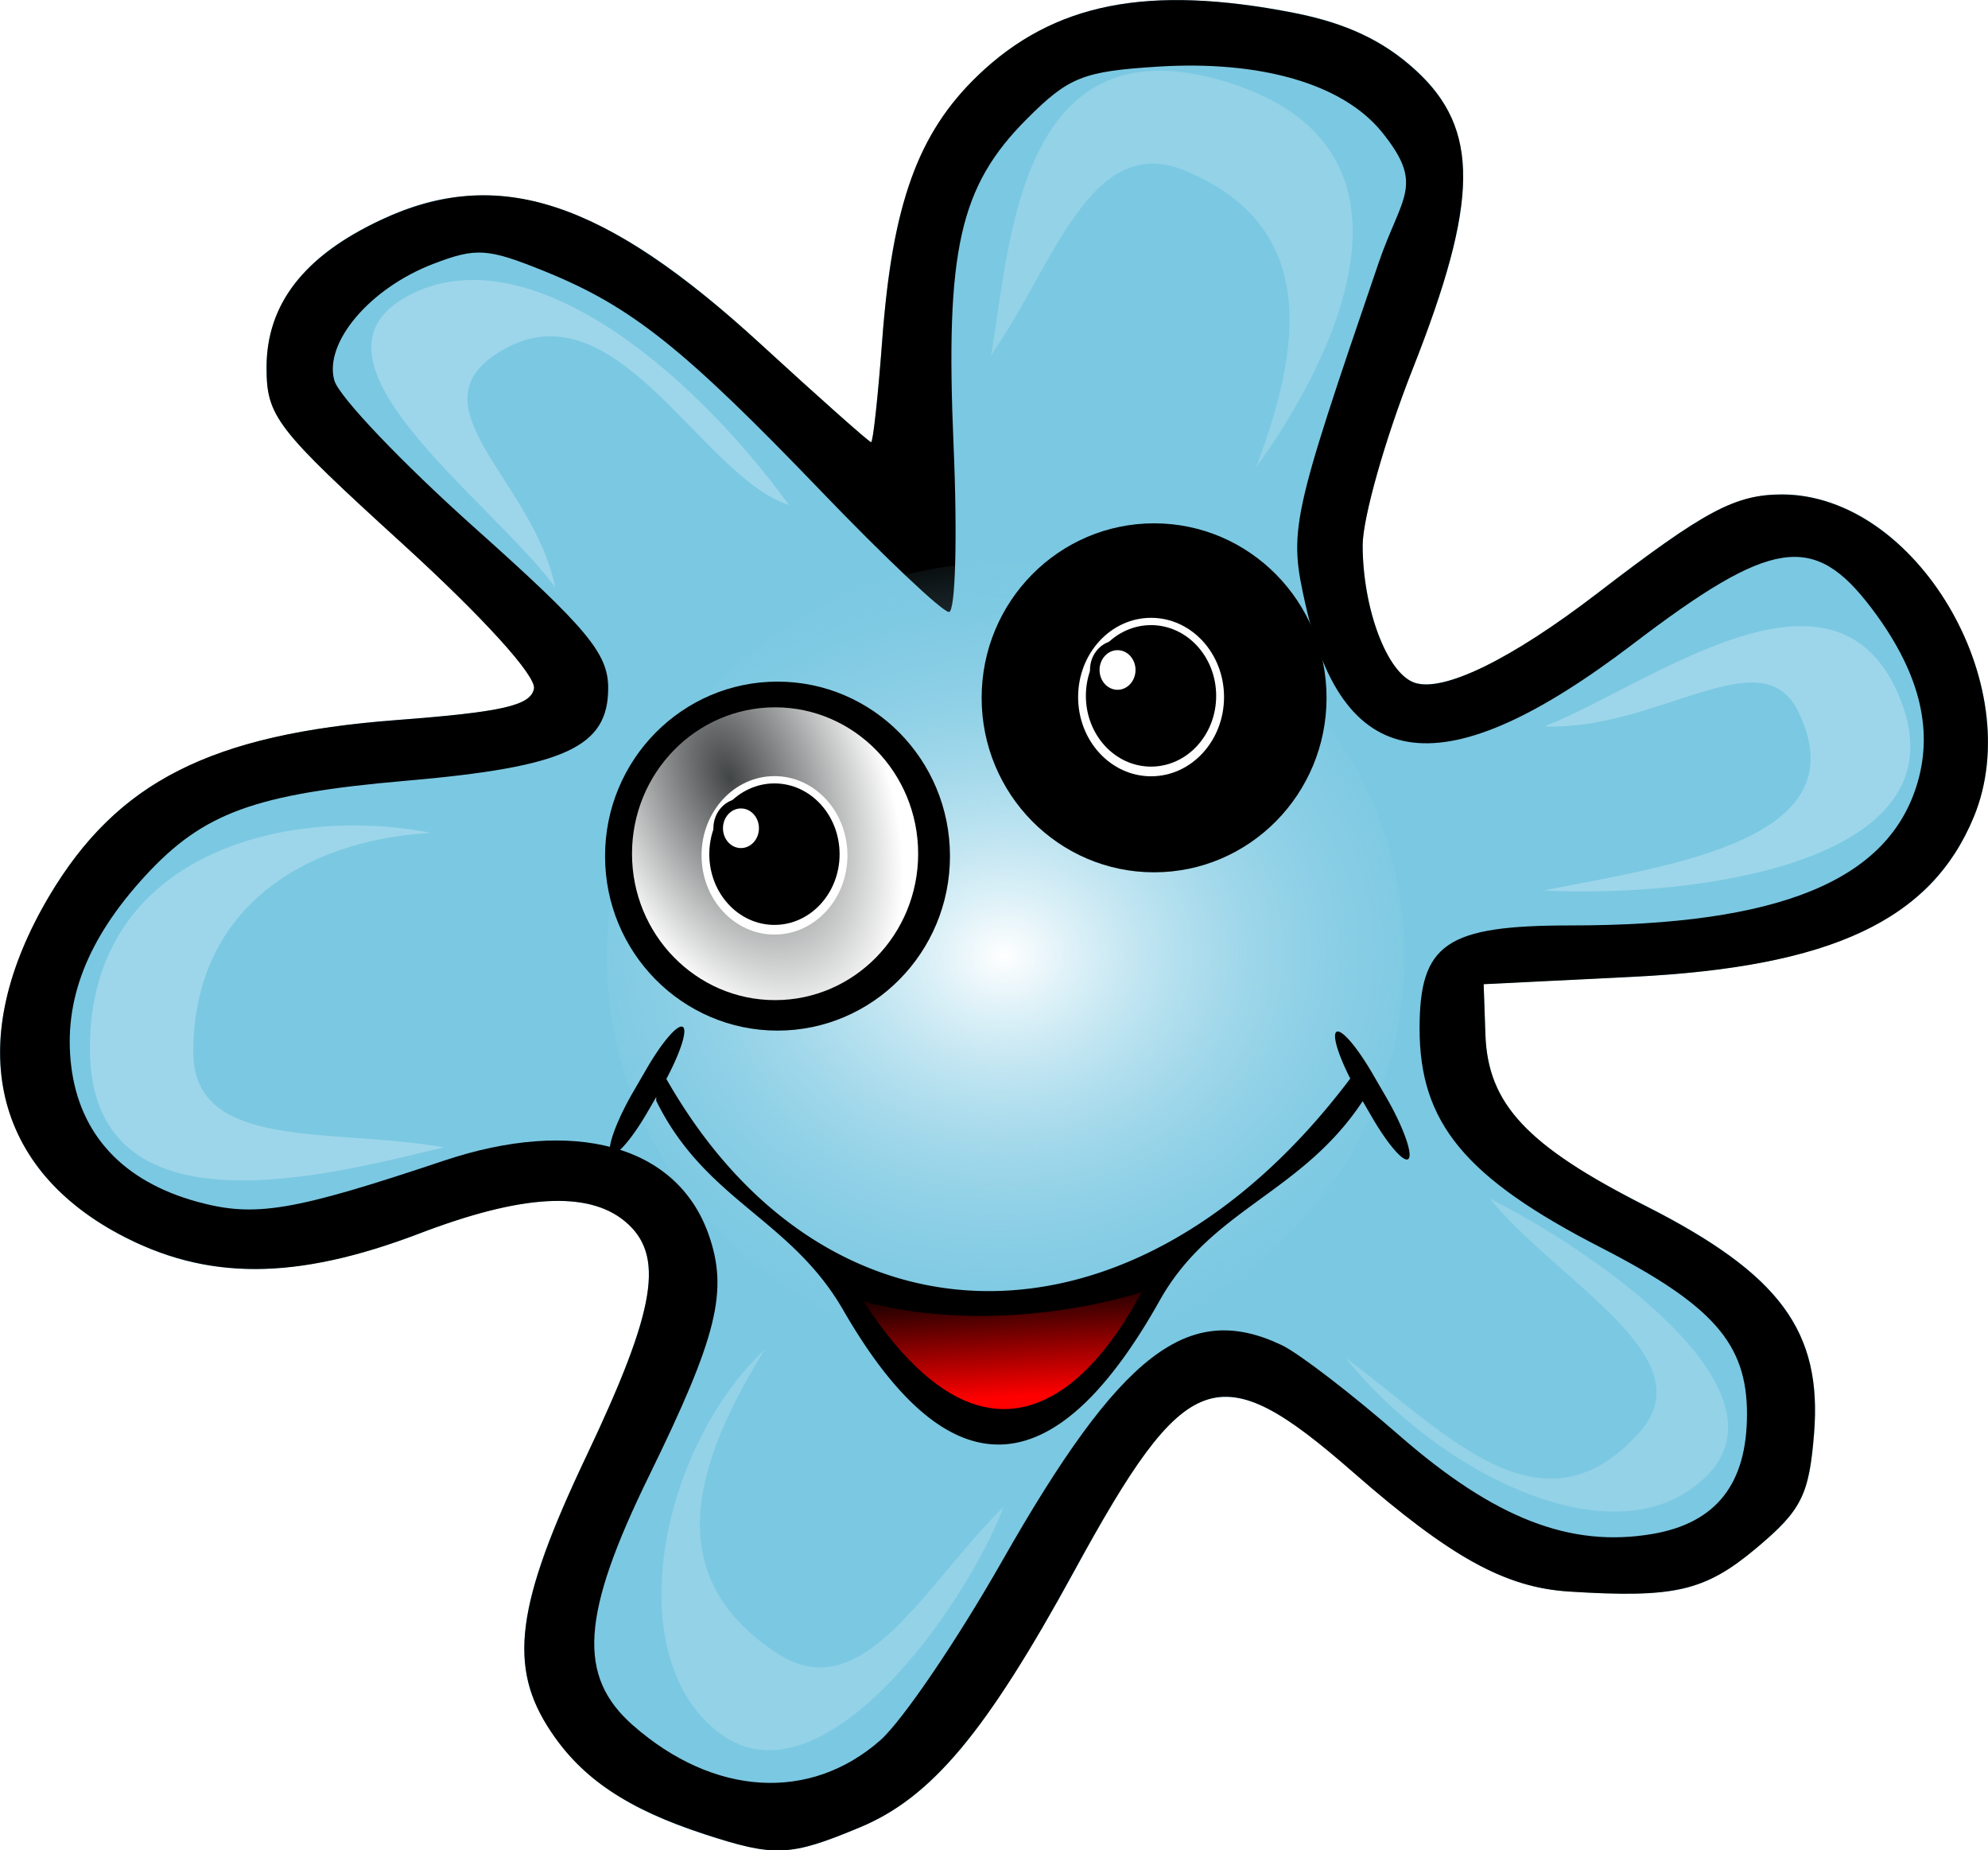
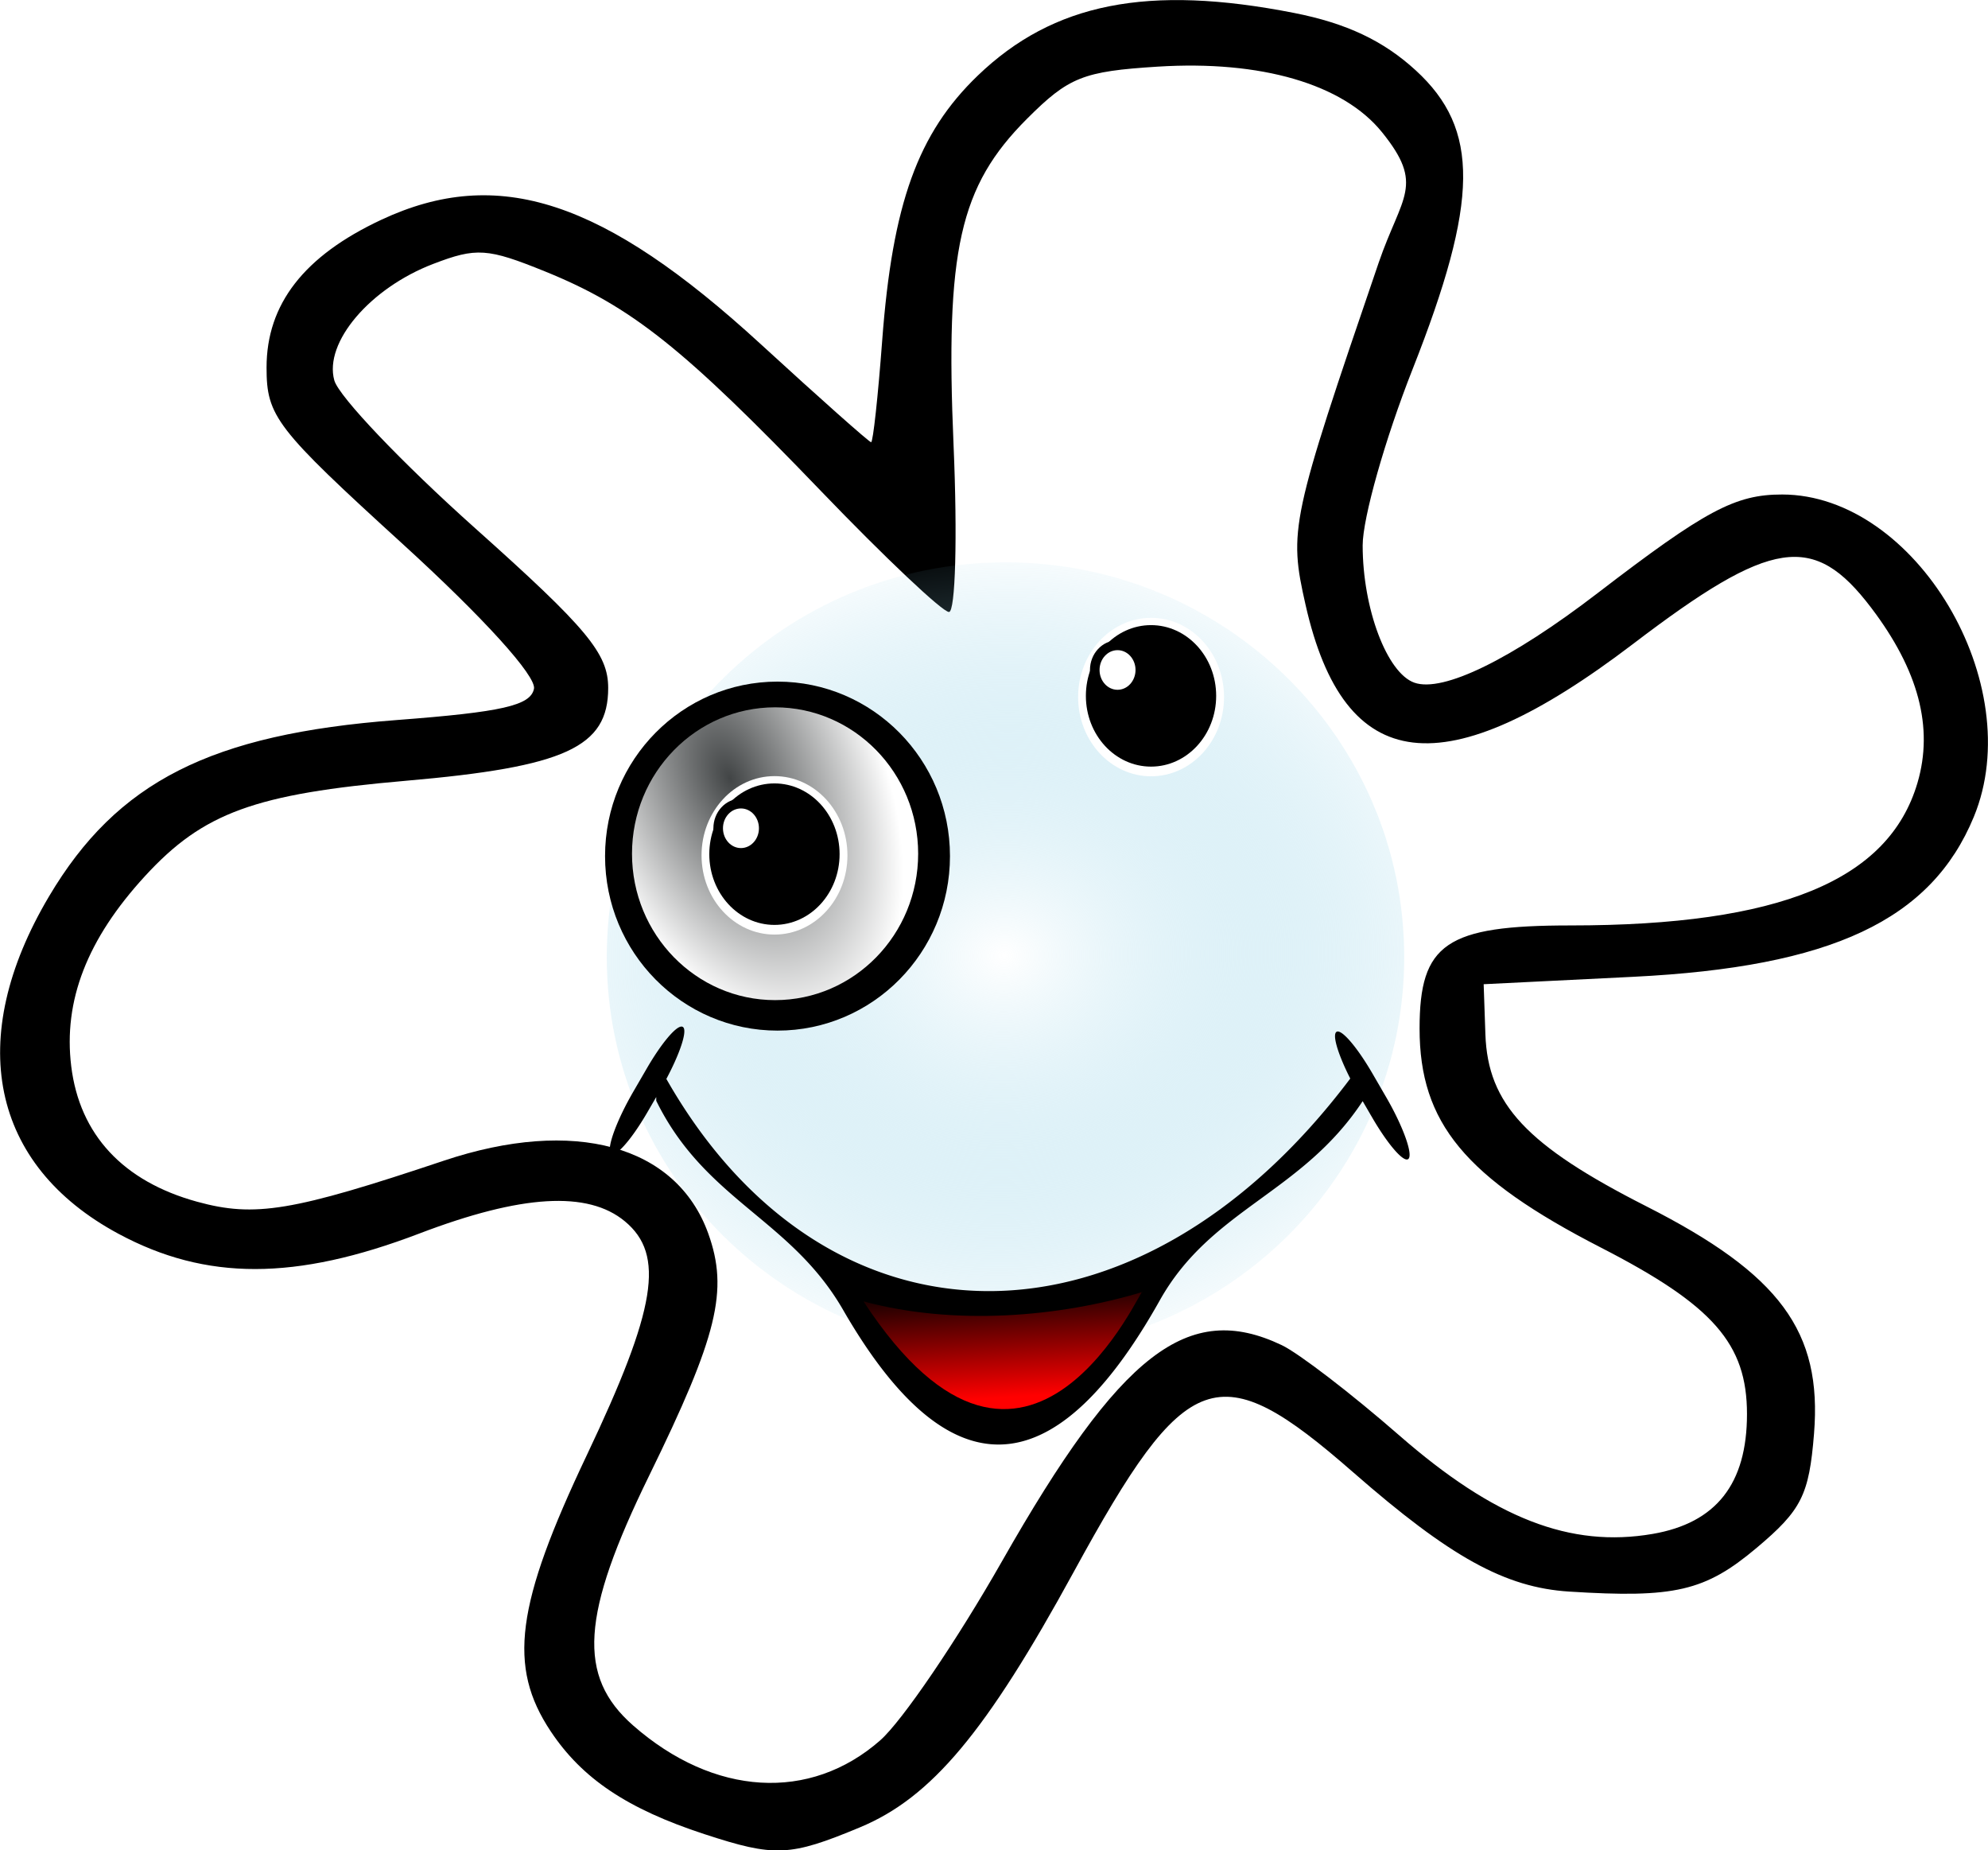
<svg xmlns="http://www.w3.org/2000/svg" xmlns:xlink="http://www.w3.org/1999/xlink" viewBox="0 0 457.68 425.91">
  <defs>
    <radialGradient id="b" gradientUnits="userSpaceOnUse" cy="405.64" cx="321.73" gradientTransform="matrix(1.26 -.051 .047 1.014 -102.86 10.583)" r="45.851">
      <stop offset="0" stop-color="#fff" />
      <stop offset="1" stop-color="#7bc8e2" stop-opacity="0" />
    </radialGradient>
    <radialGradient id="d" xlink:href="#a" gradientUnits="userSpaceOnUse" cy="317.09" cx="24.21" gradientTransform="matrix(-.729 1.446 -.968 -.36 348.95 398.86)" r="38.079" />
    <linearGradient id="a">
      <stop offset="0" stop-color="#424546" />
      <stop offset="1" stop-color="#fff" />
    </linearGradient>
    <linearGradient id="e" y2="221.27" gradientUnits="userSpaceOnUse" x2="338.56" gradientTransform="translate(172.94 -43.427)" y1="231.89" x1="338.98">
      <stop offset="0" stop-color="red" />
      <stop offset="1" stop-color="red" stop-opacity="0" />
    </linearGradient>
    <filter id="c" height="1.218" width="1.227" color-interpolation-filters="sRGB" y="-.109" x="-.113">
      <feGaussianBlur stdDeviation="1.495" />
    </filter>
  </defs>
-   <path d="M274.788.112c-7.046-.265-13.443.144-19.356 1.315-5.913 1.171-11.27 3.078-16.284 5.73s-9.682 6.06-14.03 10.24c-3.45 3.319-6.384 6.83-8.91 10.71-2.526 3.88-4.608 8.135-6.35 12.964-1.74 4.83-3.205 10.181-4.3 16.346s-1.87 13.156-2.459 21.043c-.959 12.838-2.12 23.298-2.56 23.298-.44 0-11.885-10.15-25.398-22.546-9.07-8.32-17.295-15.063-25.091-20.292a110.42 110.42 0 00-11.368-6.67c-3.665-1.87-7.263-3.365-10.753-4.509-3.49-1.144-6.87-1.912-10.242-2.349a49.073 49.073 0 00-10.036-.281c-3.31.251-6.628.77-9.934 1.69-3.306.922-6.575 2.186-9.934 3.759-4.445 2.08-8.367 4.325-11.675 6.763-3.308 2.439-6.005 5.073-8.193 7.892A30.985 30.985 0 0063 74.327c-1.085 3.22-1.638 6.595-1.638 10.24 0 2.81.164 5.073.819 7.327.655 2.254 1.803 4.526 3.892 7.234 4.176 5.416 12.043 12.731 26.627 26.023 9.32 8.495 17.011 16.123 22.326 21.983 2.657 2.93 4.688 5.39 6.042 7.327 1.353 1.938 1.994 3.315 1.843 4.04-.2.965-.739 1.825-1.843 2.536-1.104.711-2.738 1.337-5.12 1.879-4.767 1.084-12.444 1.896-24.58 2.818-10.703.814-20.08 2.145-28.368 4.04-8.287 1.895-15.464 4.39-21.814 7.61-3.175 1.609-6.231 3.367-9.012 5.354-2.781 1.987-5.337 4.182-7.784 6.576-4.892 4.788-9.193 10.405-13.108 17.003a94.42 94.42 0 00-6.043 12.12c-1.64 3.962-2.932 7.857-3.789 11.648-.856 3.79-1.353 7.41-1.434 10.991-.08 3.582.235 7.092.922 10.428.687 3.335 1.83 6.53 3.277 9.582 1.448 3.052 3.228 6.005 5.428 8.736 2.2 2.733 4.736 5.235 7.681 7.61a64.374 64.374 0 009.934 6.576c5.035 2.706 10.154 4.756 15.362 6.106 5.208 1.35 10.567 1.978 16.181 1.973 5.615-.005 11.464-.705 17.718-2.067s12.947-3.388 20.072-6.106c5.888-2.246 11.205-4.023 16.08-5.26 4.874-1.239 9.3-1.929 13.21-2.162 3.911-.232 7.347.076 10.344.846 2.997.77 5.55 1.988 7.681 3.758 2.318 1.924 3.846 4.181 4.711 6.952.865 2.77.98 6.103.307 10.24-.673 4.136-2.108 9.006-4.404 15.03-2.295 6.024-5.419 13.175-9.421 21.607-4.096 8.628-7.304 15.946-9.627 22.358-2.323 6.413-3.767 11.866-4.404 16.722-.637 4.857-.45 9.192.512 13.152.963 3.96 2.748 7.55 5.223 11.273 1.815 2.73 3.769 5.236 6.042 7.516s4.818 4.378 7.681 6.294a68.455 68.455 0 009.627 5.354c3.583 1.64 7.548 3.152 11.982 4.604 4.057 1.328 7.386 2.284 10.241 2.912 2.856.628 5.331.86 7.784.752 2.452-.108 4.833-.532 7.68-1.41s6.097-2.168 10.14-3.851c4.114-1.714 7.966-3.907 11.777-6.858s7.608-6.658 11.47-11.273 7.814-10.206 12.085-16.91c4.27-6.704 8.892-14.548 13.928-23.767 6.492-11.886 11.772-20.929 16.59-27.43 2.41-3.252 4.724-5.897 6.965-7.892 2.24-1.995 4.419-3.336 6.657-4.134 2.237-.797 4.46-.998 6.861-.657 2.401.341 4.95 1.21 7.681 2.63 5.462 2.84 11.781 7.76 19.56 14.561 5.589 4.886 10.6 8.985 15.158 12.4s8.7 6.21 12.597 8.362c3.896 2.151 7.558 3.7 11.163 4.79 3.604 1.091 7.07 1.646 10.753 1.88 6.073.385 11.103.561 15.362.47 4.258-.093 7.823-.398 10.958-1.128 3.135-.73 5.799-1.854 8.5-3.382 2.702-1.528 5.44-3.525 8.398-6.012 2.592-2.18 4.61-3.962 6.247-5.73 1.638-1.77 2.854-3.497 3.79-5.356 1.87-3.717 2.604-8.144 3.174-15.218.474-5.886.204-11.087-.922-15.877-1.125-4.79-3.122-9.151-6.144-13.246-3.022-4.094-7.075-7.94-12.29-11.743-5.215-3.801-11.55-7.55-19.254-11.46-6.883-3.494-12.692-6.66-17.41-9.77-4.718-3.111-8.393-6.138-11.265-9.207-2.872-3.069-4.901-6.213-6.247-9.582-1.346-3.369-2.012-6.981-2.15-10.991l-.41-11.555 34.411-1.691c11.419-.566 21.383-1.683 30.11-3.382 8.726-1.7 16.195-3.978 22.53-6.952 3.168-1.487 6.08-3.146 8.706-4.979 2.626-1.832 5.046-3.817 7.168-6.012a45.943 45.943 0 005.633-7.14c1.657-2.576 3.073-5.387 4.301-8.36 1.575-3.813 2.535-7.819 2.97-11.932a51.946 51.946 0 00-.204-12.494c-.572-4.191-1.626-8.352-3.073-12.4-1.446-4.049-3.34-7.966-5.53-11.65-2.19-3.682-4.675-7.143-7.476-10.24-2.801-3.095-5.834-5.885-9.115-8.172s-6.817-4.098-10.446-5.355c-3.628-1.257-7.421-1.968-11.265-1.973-2.705-.002-5.128.3-7.68.94-2.554.64-5.21 1.639-8.296 3.288-6.173 3.297-14.112 8.978-26.524 18.507-9.923 7.616-18.775 13.373-26.014 16.91-3.62 1.768-6.813 2.936-9.525 3.57-2.711.632-5.01.673-6.657.093-1.578-.556-3.094-1.827-4.506-3.758-1.412-1.93-2.696-4.518-3.789-7.421-1.094-2.903-1.937-6.112-2.56-9.582-.623-3.47-1.024-7.17-1.024-10.804 0-3.142 1.3-9.288 3.38-16.628 2.078-7.339 4.935-15.868 8.09-23.861 3.833-9.713 6.762-18.053 8.705-25.271 1.942-7.218 2.91-13.27 2.97-18.6.059-5.331-.845-9.946-2.663-13.998s-4.505-7.609-8.193-10.992c-3.729-3.42-7.724-6.111-12.29-8.267-4.564-2.155-9.743-3.793-15.77-4.979-8.412-1.654-16.1-2.553-23.146-2.818z" fill-rule="evenodd" fill="#7bc8e2" />
-   <path d="M162.17 422.175c-17.737-5.807-28.145-12.772-35.404-23.693-9.901-14.896-8.046-29.043 8.337-63.559 16.01-33.726 18.025-46.11 8.755-53.805-8.526-7.078-23.776-6.171-47.327 2.813-28.503 10.874-49.1 10.894-69.238.068-29.466-15.84-35.452-44.902-16.004-77.68 15.66-26.395 37.227-37.33 80.04-40.583 24.273-1.845 30.798-3.33 31.602-7.19.604-2.898-11.634-16.391-30.275-33.381-29.167-26.581-31.29-29.334-31.29-40.573 0-14.578 8.617-25.676 26.399-33.995 26.876-12.577 51.139-4.625 87.415 28.652 13.513 12.395 24.93 22.537 25.37 22.537.44 0 1.585-10.504 2.544-23.341 2.358-31.55 8.207-47.77 22.01-61.045C242.499.676 264.285-3.638 297.929 2.98c12.057 2.372 20.56 6.386 28.018 13.227 14.752 13.531 14.57 29.982-.763 68.835-6.308 15.987-11.47 34.208-11.47 40.494 0 14.538 5.592 29.378 11.907 31.602 6.587 2.319 22.321-5.37 42.167-20.603 24.827-19.057 31.694-22.725 42.513-22.713 30.751.035 56.711 43.698 44.115 74.196-9.828 23.793-32.76 34.557-78.434 36.82l-34.411 1.704.4 11.545c.556 16.04 9.49 25.586 37.02 39.56 30.819 15.642 40.535 28.808 38.637 52.352-1.14 14.149-2.871 17.589-13.238 26.303-11.836 9.95-18.849 11.582-43.142 10.041-14.729-.934-27.358-7.907-49.71-27.447-31.116-27.205-38.378-24.619-64.345 22.924-20.143 36.876-32.743 51.93-49.203 58.784-16.168 6.734-19.59 6.884-35.818 1.57zm40.485-21.6c5.048-4.437 17.667-22.993 28.041-41.236 27.281-47.971 42.837-59.985 64.385-49.723 3.937 1.874 16.1 11.214 27.029 20.754 21.947 19.158 39.437 25.959 58.372 22.701 14.624-2.516 21.712-11.523 21.712-27.589 0-16.176-7.778-25.04-33.62-38.312-31.287-16.068-41.756-28.708-41.756-50.423 0-19.562 6.109-23.732 34.757-23.732 48.125 0 73.274-10.34 79.878-32.848 3.735-12.722.236-25.926-10.673-40.288-13.24-17.428-22.916-15.958-54.794 8.326-43.502 33.138-66.505 30.406-75.412-8.96-3.916-17.303-3.463-19.425 16.828-78.779 5.317-15.471 10.671-17.79.744-30.06-8.944-11.056-27.815-16.564-51.61-15.066-17.206 1.083-20.5 2.398-30.118 12.024-15.517 15.531-18.82 30.237-16.884 75.173.908 21.081.431 38.33-1.059 38.33s-14.737-12.513-29.437-27.807c-31.663-32.942-43.69-42.517-63.496-50.555-13.309-5.4-15.85-5.573-25.81-1.756C85.173 66.33 74.56 78.817 76.96 87.541c1.018 3.701 15.623 19.03 32.454 34.064 25.772 23.02 30.604 28.823 30.604 36.757 0 13.637-9.892 18.17-46.611 21.356-34.757 3.016-46.613 7.347-60.003 21.915-13.342 14.515-18.857 28.718-17.004 43.795 1.934 15.74 11.933 26.497 28.986 31.182 13.308 3.658 21.954 2.22 56.75-9.432 30.02-10.054 53.61-3.572 60.917 16.738 4.71 13.09 2.161 23.534-13.609 55.754-15.689 32.053-16.594 46.167-3.688 57.488 18.587 16.304 40.725 17.633 56.901 3.416z" />
+   <path d="M162.17 422.175c-17.737-5.807-28.145-12.772-35.404-23.693-9.901-14.896-8.046-29.043 8.337-63.559 16.01-33.726 18.025-46.11 8.755-53.805-8.526-7.078-23.776-6.171-47.327 2.813-28.503 10.874-49.1 10.894-69.238.068-29.466-15.84-35.452-44.902-16.004-77.68 15.66-26.395 37.227-37.33 80.04-40.583 24.273-1.845 30.798-3.33 31.602-7.19.604-2.898-11.634-16.391-30.275-33.381-29.167-26.581-31.29-29.334-31.29-40.573 0-14.578 8.617-25.676 26.399-33.995 26.876-12.577 51.139-4.625 87.415 28.652 13.513 12.395 24.93 22.537 25.37 22.537.44 0 1.585-10.504 2.544-23.341 2.358-31.55 8.207-47.77 22.01-61.045C242.499.676 264.285-3.638 297.929 2.98c12.057 2.372 20.56 6.386 28.018 13.227 14.752 13.531 14.57 29.982-.763 68.835-6.308 15.987-11.47 34.208-11.47 40.494 0 14.538 5.592 29.378 11.907 31.602 6.587 2.319 22.321-5.37 42.167-20.603 24.827-19.057 31.694-22.725 42.513-22.713 30.751.035 56.711 43.698 44.115 74.196-9.828 23.793-32.76 34.557-78.434 36.82l-34.411 1.704.4 11.545c.556 16.04 9.49 25.586 37.02 39.56 30.819 15.642 40.535 28.808 38.637 52.352-1.14 14.149-2.871 17.589-13.238 26.303-11.836 9.95-18.849 11.582-43.142 10.041-14.729-.934-27.358-7.907-49.71-27.447-31.116-27.205-38.378-24.619-64.345 22.924-20.143 36.876-32.743 51.93-49.203 58.784-16.168 6.734-19.59 6.884-35.818 1.57zm40.485-21.6c5.048-4.437 17.667-22.993 28.041-41.236 27.281-47.971 42.837-59.985 64.385-49.723 3.937 1.874 16.1 11.214 27.029 20.754 21.947 19.158 39.437 25.959 58.372 22.701 14.624-2.516 21.712-11.523 21.712-27.589 0-16.176-7.778-25.04-33.62-38.312-31.287-16.068-41.756-28.708-41.756-50.423 0-19.562 6.109-23.732 34.757-23.732 48.125 0 73.274-10.34 79.878-32.848 3.735-12.722.236-25.926-10.673-40.288-13.24-17.428-22.916-15.958-54.794 8.326-43.502 33.138-66.505 30.406-75.412-8.96-3.916-17.303-3.463-19.425 16.828-78.779 5.317-15.471 10.671-17.79.744-30.06-8.944-11.056-27.815-16.564-51.61-15.066-17.206 1.083-20.5 2.398-30.118 12.024-15.517 15.531-18.82 30.237-16.884 75.173.908 21.081.431 38.33-1.059 38.33s-14.737-12.513-29.437-27.807c-31.663-32.942-43.69-42.517-63.496-50.555-13.309-5.4-15.85-5.573-25.81-1.756C85.173 66.33 74.56 78.817 76.96 87.541c1.018 3.701 15.623 19.03 32.454 34.064 25.772 23.02 30.604 28.823 30.604 36.757 0 13.637-9.892 18.17-46.611 21.356-34.757 3.016-46.613 7.347-60.003 21.915-13.342 14.515-18.857 28.718-17.004 43.795 1.934 15.74 11.933 26.497 28.986 31.182 13.308 3.658 21.954 2.22 56.75-9.432 30.02-10.054 53.61-3.572 60.917 16.738 4.71 13.09 2.161 23.534-13.609 55.754-15.689 32.053-16.594 46.167-3.688 57.488 18.587 16.304 40.725 17.633 56.901 3.416" />
  <path d="M367.58 405.64c0 23.939-20.528 43.346-45.851 43.346s-45.851-19.407-45.851-43.346 20.528-43.346 45.851-43.346 45.851 19.407 45.851 43.346z" transform="matrix(2.002 0 0 2.096 -412.617 -629.934)" fill-rule="evenodd" fill="url(#b)" />
  <path d="M262.77 337.45c-.008 17.941 21.85 11.594 31.623 9.201-9.928-1.85-22.384.434-22.384-8.826 0-13.279 9.812-19.665 21.239-20.343-13.105-2.634-30.47 2.027-30.478 19.968z" opacity=".511" filter="url(#c)" fill-rule="evenodd" fill="#fff" transform="matrix(2.576 0 0 2.482 -656.194 -596.29)" />
  <path d="M126.77 429.71c-.688 11.427 21.85 11.594 31.623 9.201-9.928-1.85-22.6.115-22.6-9.145 0-13.28 11.33-16.041 22.757-16.72-13.105-2.633-31.092 5.238-31.78 16.664z" transform="matrix(1.442 -2.057 2.135 1.389 -934.391 62.974)" opacity=".43" filter="url(#c)" fill-rule="evenodd" fill="#fff" />
  <path d="M126.77 429.71c-.688 11.427 21.746 9.129 31.518 6.736-9.928-1.85-24.342 1.634-24.342-7.626 0-13.279 12.916-11.29 24.344-11.968-13.105-2.634-30.831 1.431-31.52 12.858z" transform="scale(-2.576 -2.482) rotate(41.083 743.272 -226.219)" opacity=".43" filter="url(#c)" fill-rule="evenodd" fill="#fff" />
  <path d="M126.77 429.71c1.97 19.512 21.85 11.594 31.623 9.201-9.928-1.85-22.6.115-22.6-9.145 0-13.28 11.33-16.041 22.757-16.72-13.105-2.633-33.751-2.848-31.78 16.664z" transform="matrix(-1.023 2.278 -2.364 -.986 1427.786 153.73)" opacity=".43" filter="url(#c)" fill-rule="evenodd" fill="#fff" />
-   <path d="M206.91 366.91c3.43 15.716 22.086 4.62 31.858 2.227-9.928-1.85-20.381 5.398-22.62-1.852-3.919-12.687 13.444-12.518 24.872-13.196-13.105-2.634-37.541-2.895-34.11 12.821z" transform="scale(-2.576 -2.482) rotate(-8.277 -2965.962 2754.733)" opacity=".511" filter="url(#c)" fill-rule="evenodd" fill="#fff" />
  <path d="M101.99 326.03c1.56 11.93 20.192.148 29.965-2.245-9.928-1.85-20.231 5.754-22.092-3.317-2.503-12.203 17.332-12.518 22.743-18.914-15.173 3.593-32.176 12.546-30.616 24.476z" transform="scale(2.576 2.482) rotate(68.259 289.464 128.384)" opacity=".511" filter="url(#c)" fill-rule="evenodd" fill="#fff" />
  <g fill-rule="evenodd">
    <path d="M218.704 197.057c0 22.182-17.777 40.164-39.704 40.164s-39.704-17.983-39.704-40.164c0-22.183 17.776-40.165 39.704-40.165s39.704 17.983 39.704 40.165z" />
    <path d="M50.442 336.78c0 18.299-17.049 33.134-38.079 33.134s-38.079-14.834-38.079-33.134c0-18.299 17.049-33.134 38.079-33.134s38.079 14.834 38.079 33.134z" transform="matrix(-.865 0 0 1.017 189.134 -145.999)" fill="url(#d)" />
    <path d="M161.509 196.88c0 10.072 7.52 18.237 16.797 18.237 9.276 0 16.796-8.164 16.796-18.236 0-10.072-7.52-18.237-16.796-18.237-9.277 0-16.797 8.165-16.797 18.237z" fill="#fff" />
    <path d="M163.296 196.607c0 8.993 6.714 16.284 14.997 16.284 8.284 0 14.998-7.29 14.998-16.284s-6.715-16.284-14.998-16.284-14.997 7.29-14.997 16.284z" />
    <path d="M108.4 289.35c0 6.953-5.323 12.589-11.889 12.589-6.566 0-11.889-5.636-11.889-12.589s5.323-12.589 11.889-12.589c6.566 0 11.889 5.636 11.889 12.589z" transform="matrix(-.441 0 0 .452 213.145 59.86)" stroke-linejoin="round" stroke="#000" stroke-linecap="round" stroke-width="5" fill="#fff" />
  </g>
  <g fill-rule="evenodd">
-     <path d="M305.4 160.622c0 22.183-17.775 40.164-39.703 40.164s-39.704-17.982-39.704-40.164c0-22.182 17.776-40.164 39.704-40.164s39.704 17.983 39.704 40.164z" />
    <path d="M50.442 336.78c0 18.299-17.049 33.134-38.079 33.134s-38.079-14.834-38.079-33.134c0-18.299 17.049-33.134 38.079-33.134s38.079 14.834 38.079 33.134z" transform="matrix(-.865 0 0 1.017 275.83 -182.433)" fill="url(#d)" />
    <path d="M248.206 160.446c0 10.072 7.52 18.237 16.797 18.237 9.277 0 16.796-8.165 16.796-18.237s-7.52-18.237-16.796-18.237c-9.277 0-16.797 8.165-16.797 18.237z" fill="#fff" />
    <path d="M249.993 160.172c0 8.993 6.714 16.284 14.997 16.284 8.284 0 14.998-7.29 14.998-16.284 0-8.993-6.715-16.284-14.998-16.284s-14.997 7.29-14.997 16.284z" />
    <path d="M108.4 289.35c0 6.953-5.323 12.589-11.889 12.589-6.566 0-11.889-5.636-11.889-12.589s5.323-12.589 11.889-12.589c6.566 0 11.889 5.636 11.889 12.589z" transform="matrix(-.441 0 0 .452 299.842 23.426)" stroke-linejoin="round" stroke="#000" stroke-linecap="round" stroke-width="5" fill="#fff" />
  </g>
  <path d="M156.895 236.291c-1.346-.02-4.61 3.837-7.93 9.537l-3.12 5.376c-3.796 6.515-6.149 12.87-5.287 14.22.86 1.349 4.61-2.763 8.406-9.278l2.115-3.641v.867c11.324 23.028 30.92 27.131 43.028 48.145 27.002 46.86 51.481 35.987 72.89-2.192 11.873-21.174 32.64-24.535 46.716-45.868l2.22 3.815c3.797 6.515 7.546 10.714 8.408 9.364.86-1.35-1.492-7.705-5.288-14.22l-3.119-5.375c-3.796-6.515-7.545-10.714-8.407-9.364-.697 1.093.75 5.498 3.331 10.578-49.27 65.502-120.545 64.938-157.448.086 2.983-5.594 4.719-10.61 3.965-11.791a.56.56 0 00-.476-.26z" />
  <path d="M489.83 179.75c13.551 2.238 29.21 1.438 41.629-.85.27-1.078-16.918 23.921-41.629.85z" fill="url(#e)" transform="matrix(1.542 0 0 2.528 -556.525 -154.87)" />
</svg>